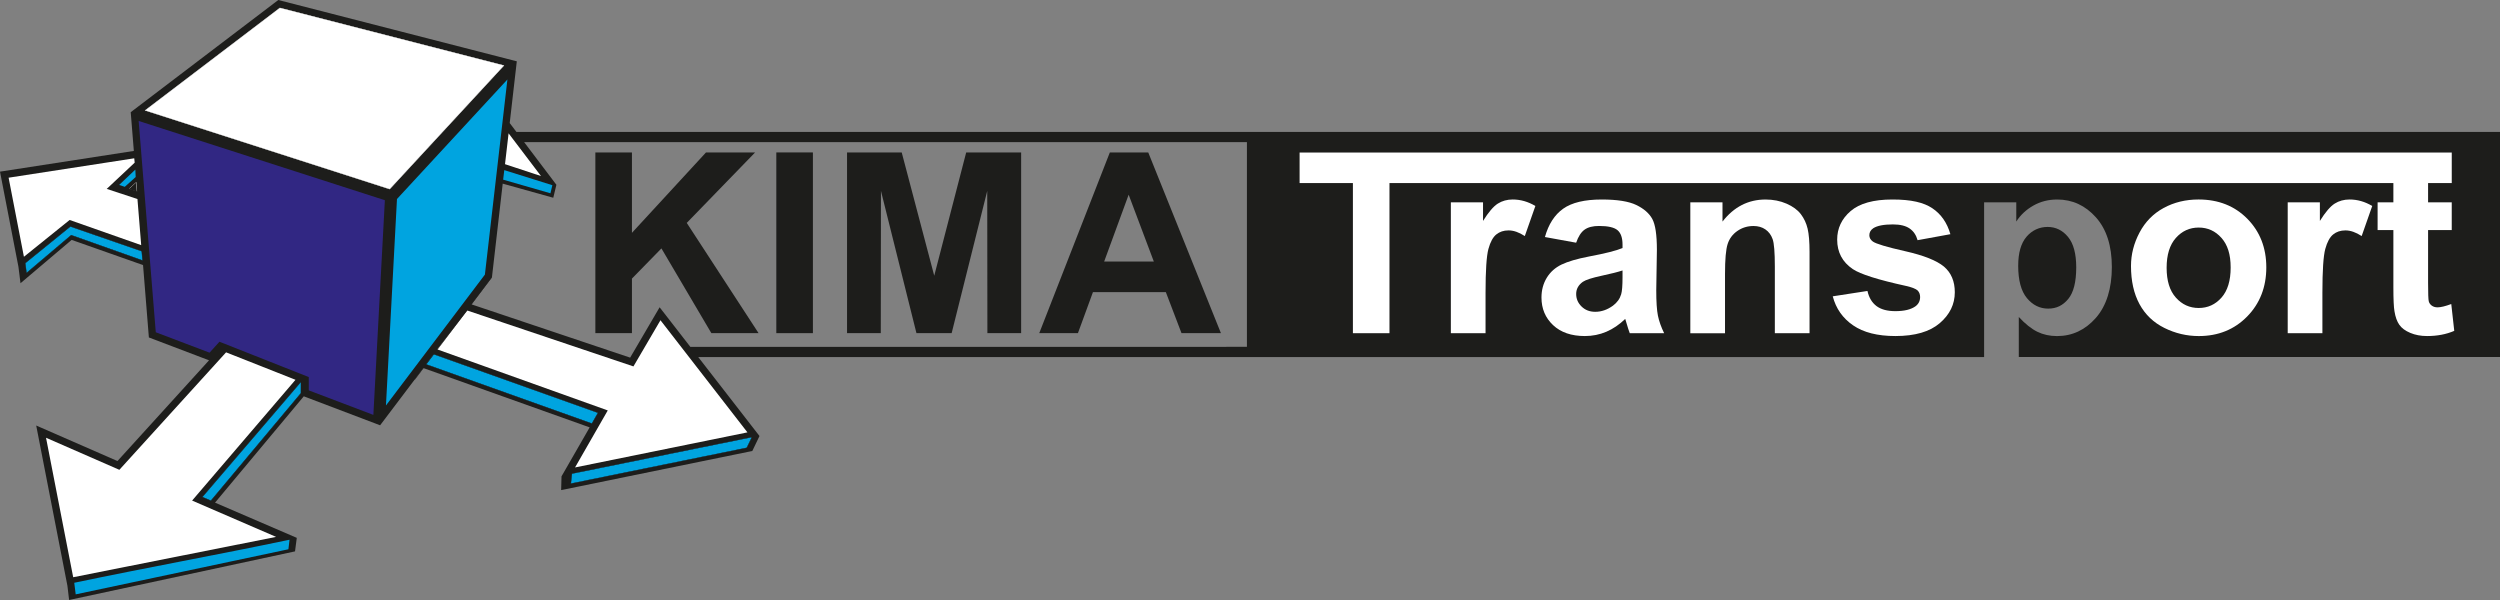
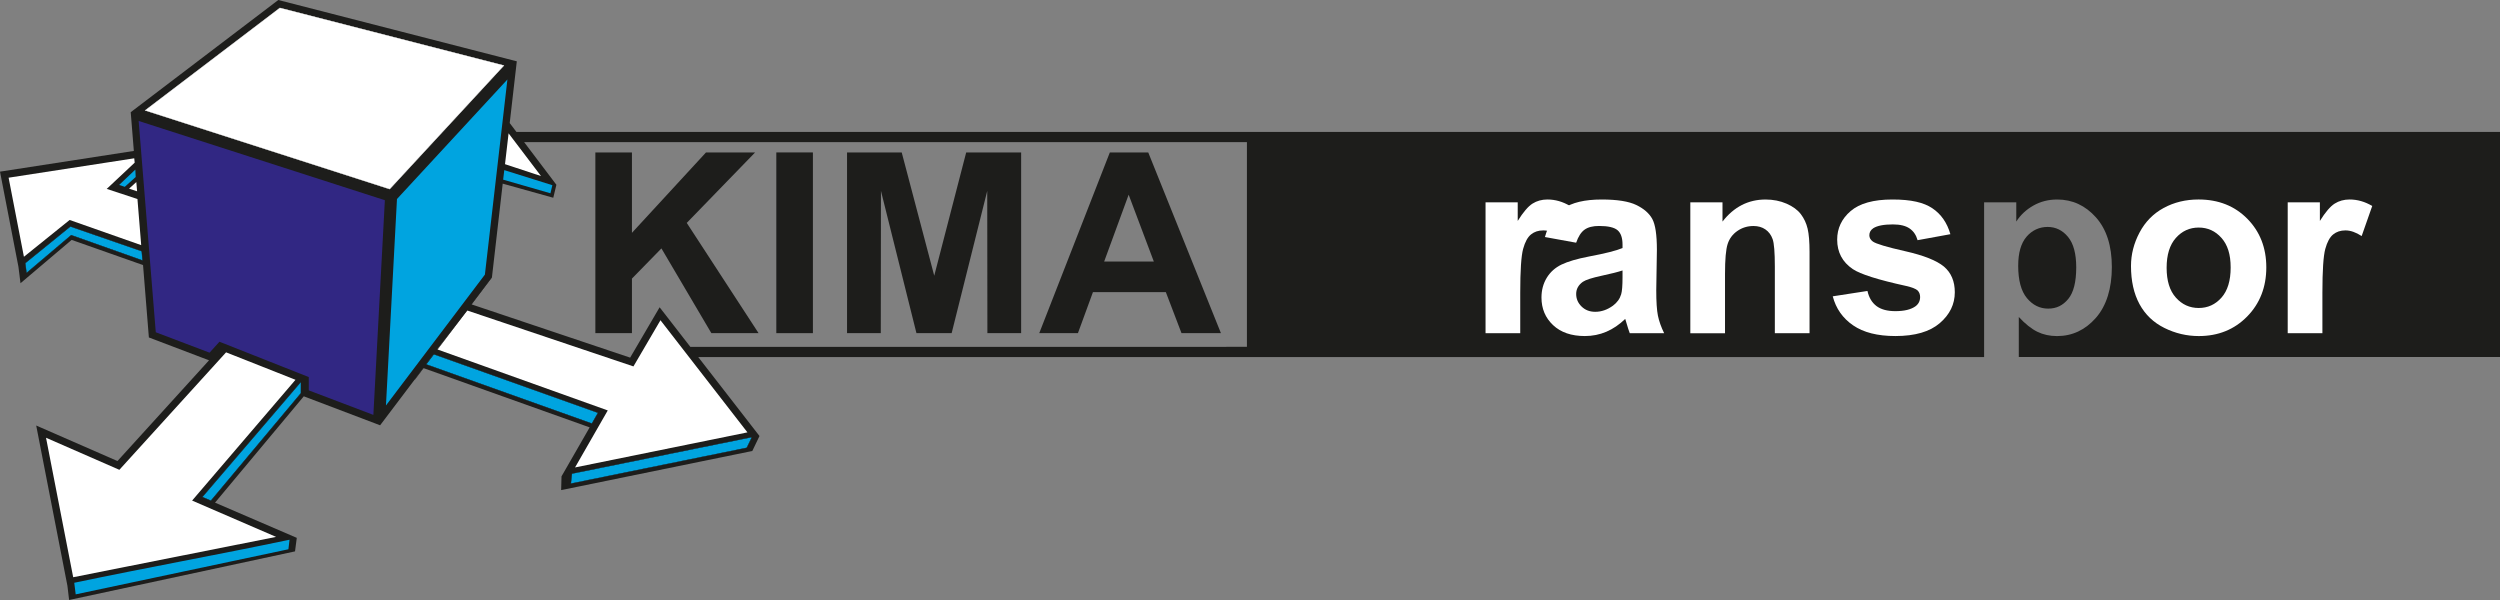
<svg xmlns="http://www.w3.org/2000/svg" id="Vrstva_1" viewBox="0 0 1488.19 357.15">
  <rect x="0" y="0" width="1488.19" height="357.15" fill="#808080" stroke="none" />
  <defs>
    <style>.cls-1,.cls-2,.cls-3,.cls-4{fill-rule:evenodd;}.cls-1,.cls-2,.cls-3,.cls-4,.cls-5{stroke-width:0px;}.cls-1,.cls-5{fill:#1d1d1b;}.cls-2{fill:#fff;}.cls-3{fill:#00a4e0;}.cls-4{fill:#312783;}.cls-6{stroke:#fff;}.cls-6,.cls-7{fill:none;stroke-miterlimit:22.93;stroke-width:.22px;}.cls-7{stroke:#1d1d1b;}</style>
  </defs>
  <path class="cls-1" d="M1201.38,158.12c0,8.73,1.73,15.17,5.2,19.34,3.46,4.17,7.69,6.25,12.66,6.25s8.76-1.91,11.93-5.74c3.17-3.83,4.76-10.1,4.76-18.83,0-8.14-1.64-14.19-4.9-18.13-3.27-3.95-7.32-5.92-12.15-5.92s-9.2,1.94-12.52,5.81c-3.32,3.88-4.97,9.62-4.97,17.22M742.27,206.46l-331.32.02-18.29-23.57-17.55,29.98-94.41-31.7,12.13-16.04c2.09-18.36,4.25-37.07,6.42-55.83l30.1,8.4,1.86-7.72-19.22-25.41h430.27s0,121.87,0,121.87ZM1201.75,212.53h286.44V78.52H307.41l-3.99-5.27c1.42-12.34,2.84-24.62,4.22-36.75L165.66,0l-87.85,66.79,1.86,23.06L0,102.18l10.98,56.67,1.22,9.75,30.45-25.8,42.5,14.99,3.47,43.09,35.81,13.6-54.5,59.97-48.38-21.15c6.2,31.82,12.39,63.64,18.59,95.45l1,8.41,134.48-28.94,1.05-8.05-48.67-20.96,52.84-63.29,45.43,17.25,25.76-34.07,98.98,35.31-16.75,29.15-.22,8.19,113.79-23.29,4.28-8.9-36.48-47.02h765.46v-92.09h19.15v11.44c2.5-3.91,5.88-7.08,10.14-9.5,4.26-2.42,8.99-3.63,14.19-3.63,9.06,0,16.76,3.54,23.08,10.62,6.32,7.08,9.48,16.94,9.48,29.59s-3.18,23.08-9.54,30.29c-6.36,7.2-14.06,10.8-23.11,10.8-4.31,0-8.2-.86-11.7-2.57-3.5-1.71-7.18-4.64-11.04-8.8v23.85Z" />
  <polygon class="cls-1" points="354.4 198.32 354.4 90.74 376.18 90.74 376.18 138.6 420.27 90.74 449.5 90.74 408.81 132.69 451.56 198.32 423.46 198.32 393.73 147.87 376.18 165.84 376.18 198.32 354.4 198.32" />
  <rect class="cls-5" x="462.12" y="90.74" width="21.78" height="107.58" />
  <polygon class="cls-1" points="504.22 198.32 504.22 90.74 536.77 90.74 556.13 164.13 575.15 90.74 607.86 90.74 607.86 198.32 587.77 198.32 587.68 113.64 566.49 198.32 545.54 198.32 524.41 113.64 524.31 198.32 504.22 198.32" />
  <path class="cls-1" d="M686.85,155.7l-14.99-39.8-14.59,39.8h29.58ZM726.78,198.32h-23.46l-9.32-24.41h-43.4l-8.94,24.41h-23.02l42.02-107.58h22.86l43.27,107.58Z" />
  <polygon class="cls-3" points="300.18 101.27 299.51 106.95 327.66 115.06 328.81 110.25 300.18 101.27" />
-   <path class="cls-2" d="M884.31,198.36h-20.65v-77.91h19.15v11.07c3.26-5.23,6.19-8.67,8.79-10.31,2.6-1.64,5.56-2.46,8.87-2.46,4.67,0,9.17,1.29,13.5,3.87l-6.29,17.9c-3.46-2.25-6.67-3.37-9.64-3.37s-5.31.8-7.3,2.39c-2,1.59-3.57,4.46-4.71,8.62-1.14,4.16-1.72,12.87-1.72,26.12v24.07Z" />
+   <path class="cls-2" d="M884.31,198.36v-77.91h19.15v11.07c3.26-5.23,6.19-8.67,8.79-10.31,2.6-1.64,5.56-2.46,8.87-2.46,4.67,0,9.17,1.29,13.5,3.87l-6.29,17.9c-3.46-2.25-6.67-3.37-9.64-3.37s-5.31.8-7.3,2.39c-2,1.59-3.57,4.46-4.71,8.62-1.14,4.16-1.72,12.87-1.72,26.12v24.07Z" />
  <path class="cls-2" d="M965.85,161c-2.62.88-6.77,1.93-12.45,3.15-5.68,1.22-9.39,2.42-11.14,3.59-2.67,1.9-4,4.32-4,7.25s1.07,5.37,3.2,7.47c2.14,2.1,4.85,3.15,8.15,3.15,3.69,0,7.21-1.22,10.56-3.66,2.48-1.85,4.1-4.12,4.88-6.81.53-1.75.8-5.1.8-10.03v-4.1ZM938.25,144.48l-18.59-3.38c2.11-7.59,5.73-13.22,10.87-16.87,5.15-3.65,12.79-5.47,22.93-5.47,9.21,0,16.07,1.09,20.57,3.26,4.51,2.18,7.68,4.94,9.52,8.28,1.84,3.35,2.76,9.49,2.76,18.43l-.38,24.04c0,6.84.33,11.89.99,15.14.66,3.25,1.9,6.73,3.7,10.44h-20.46c-.54-1.37-1.19-3.4-1.97-6.09-.34-1.22-.58-2.03-.73-2.42-3.51,3.4-7.27,5.95-11.26,7.65-4,1.7-8.26,2.55-12.79,2.55-7.99,0-14.29-2.16-18.9-6.5-4.61-4.34-6.91-9.82-6.91-16.44,0-4.38,1.05-8.29,3.14-11.73,2.09-3.43,5.03-6.06,8.81-7.89,3.78-1.82,9.23-3.42,16.34-4.79,9.6-1.8,16.25-3.48,19.96-5.04v-2.07c0-3.98-.98-6.83-2.94-8.52-1.96-1.7-5.65-2.55-11.08-2.55-3.67,0-6.54.74-8.59,2.21-2.05,1.47-3.72,4.05-4.99,7.74Z" />
  <path class="cls-2" d="M1077.17,198.36h-20.65v-39.72c0-8.4-.44-13.84-1.32-16.3-.88-2.47-2.3-4.39-4.27-5.75-1.97-1.37-4.35-2.05-7.12-2.05-3.56,0-6.75.98-9.57,2.93-2.83,1.95-4.76,4.54-5.81,7.77-1.05,3.22-1.57,9.18-1.57,17.88v35.25h-20.65v-77.91h19.15v11.44c6.79-8.75,15.34-13.13,25.65-13.13,4.54,0,8.69.82,12.46,2.46,3.76,1.64,6.61,3.73,8.54,6.27,1.93,2.54,3.27,5.42,4.03,8.65.76,3.23,1.14,7.84,1.14,13.85v48.38Z" />
  <path class="cls-2" d="M1091,176.39l20.65-3.19c.88,3.93,2.66,6.92,5.34,8.96,2.69,2.04,6.45,3.06,11.29,3.06,5.32,0,9.33-.98,12.01-2.93,1.81-1.37,2.71-3.2,2.71-5.49,0-1.56-.49-2.85-1.47-3.88-1.03-.98-3.34-1.88-6.92-2.71-16.68-3.66-27.25-7.01-31.71-10.04-6.18-4.2-9.27-10.04-9.27-17.52,0-6.74,2.67-12.41,8.01-17,5.34-4.59,13.62-6.89,24.84-6.89s18.62,1.74,23.81,5.22c5.19,3.48,8.77,8.62,10.73,15.43l-19.53,3.57c-.83-3.03-2.41-5.35-4.74-6.97-2.33-1.61-5.64-2.42-9.95-2.42-5.44,0-9.33.76-11.68,2.27-1.57,1.07-2.35,2.47-2.35,4.17,0,1.47.69,2.71,2.06,3.73,1.86,1.37,8.29,3.3,19.3,5.78,11,2.49,18.69,5.54,23.05,9.15,4.31,3.66,6.47,8.76,6.47,15.3,0,7.12-2.98,13.25-8.94,18.37-5.96,5.12-14.77,7.68-26.44,7.68-10.6,0-18.98-2.12-25.16-6.37-6.18-4.24-10.22-10.01-12.12-17.29" />
  <path class="cls-2" d="M1289.74,159.4c0,7.74,1.83,13.66,5.51,17.77,3.67,4.11,8.2,6.17,13.59,6.17s9.9-2.05,13.55-6.17c3.65-4.11,5.47-10.09,5.47-17.92s-1.82-13.51-5.47-17.62c-3.65-4.11-8.16-6.17-13.55-6.17s-9.92,2.06-13.59,6.17c-3.67,4.11-5.51,10.04-5.51,17.77M1268.53,158.3c0-6.84,1.69-13.45,5.07-19.85,3.38-6.39,8.17-11.28,14.37-14.65,6.2-3.37,13.12-5.05,20.76-5.05,11.8,0,21.48,3.82,29.03,11.46,7.54,7.64,11.32,17.3,11.32,28.97s-3.81,21.52-11.43,29.26c-7.62,7.74-17.21,11.61-28.77,11.61-7.15,0-13.98-1.61-20.47-4.83-6.49-3.22-11.43-7.95-14.81-14.17-3.38-6.22-5.07-13.8-5.07-22.74Z" />
  <path class="cls-2" d="M1382.47,198.36h-20.65v-77.91h19.15v11.07c3.26-5.23,6.19-8.67,8.79-10.31,2.6-1.64,5.56-2.46,8.87-2.46,4.67,0,9.17,1.29,13.5,3.87l-6.29,17.9c-3.46-2.25-6.67-3.37-9.64-3.37s-5.31.8-7.3,2.39c-2,1.59-3.57,4.46-4.71,8.62-1.14,4.16-1.72,12.87-1.72,26.12v24.07Z" />
-   <path class="cls-2" d="M805.35,198.36v-89.37h-31.73v-18.21h685.85v18.21h-14.09v11.45h14.08v16.52h-14.08v31.3c0,6.34.13,10.03.4,11.08.26,1.05.87,1.92,1.81,2.6.94.68,2.08,1.02,3.43,1.02,1.88,0,4.6-.66,8.16-1.98l1.78,15.98c-4.76,2.05-10.16,3.08-16.18,3.08-3.7,0-7.03-.62-9.99-1.87-2.97-1.24-5.14-2.85-6.53-4.83-1.39-1.98-2.34-4.65-2.88-8.01-.44-2.39-.66-7.22-.66-14.49v-33.88h-9.39v-16.52h9.39v-11.45h-597.6v89.37h-21.78Z" />
  <path class="cls-3" d="M44.19,346.91c44.5-9.32,83.66-16.31,128.16-25.63l-.67,5.68-126.62,26.85-.86-6.89Z" />
  <polygon class="cls-2" points="43.57 343.61 164.35 319.6 114.36 297.98 175.9 226.08 134.58 209.74 71.05 279.67 27.4 260.58 43.57 343.61" />
  <polygon class="cls-3" points="179.16 227.3 179.14 234.04 125.54 298.06 120.42 295.87 179.16 227.3" />
  <polygon class="cls-7" points="179.16 227.3 179.14 234.04 125.54 298.06 120.42 295.87 179.16 227.3" />
  <polygon class="cls-2" points="322.05 104.8 302.75 79.36 300.62 97.73 322.05 104.8" />
  <polygon class="cls-2" points="166.61 4.73 299.95 39 231.96 112.55 86.41 65.72 166.61 4.73" />
  <polygon class="cls-6" points="166.61 4.73 299.95 39 231.96 112.55 86.41 65.72 166.61 4.73" />
  <polygon class="cls-4" points="82.54 72.01 229.1 119.18 222.26 246.98 183.81 232.38 183.8 224.46 130.64 203.43 124.74 209.94 92.73 197.79 82.54 72.01" />
  <polygon class="cls-3" points="288.65 163.46 229.75 241.36 236.31 118.46 302.05 47.31 288.65 163.46" />
  <polygon class="cls-2" points="361.78 244.32 342.31 278.26 444.93 257.38 393.16 190.63 377.07 218.12 278.17 184.85 260.31 207.99 361.78 244.32" />
  <polygon class="cls-3" points="340.45 281.94 447.62 260.2 444.55 266.56 339.8 287.88 340.45 281.94" />
  <polygon class="cls-7" points="340.45 281.94 447.62 260.2 444.55 266.56 339.8 287.88 340.45 281.94" />
  <polygon class="cls-3" points="258.13 210.83 355.99 245.73 352.34 252.13 253.57 216.87 258.13 210.83" />
  <polygon class="cls-7" points="258.13 210.83 355.99 245.73 352.34 252.13 253.57 216.87 258.13 210.83" />
  <polygon class="cls-2" points="79.92 94.23 5.12 105.78 14.24 152.85 41.45 130.94 84.05 145.93 81.82 118.47 63.53 112.45 80.17 96.83 79.92 94.23" />
  <polygon class="cls-3" points="84.84 155.06 42.39 139.98 15.77 162.53 15.04 156.61 41.89 134.82 84.39 149.54 84.84 155.06" />
  <polygon class="cls-7" points="84.84 155.06 42.39 139.98 15.77 162.53 15.04 156.61 41.89 134.82 84.39 149.54 84.84 155.06" />
  <polygon class="cls-3" points="80.57 100.94 80.77 105.37 74.28 111.21 70.92 110.09 80.57 100.94" />
  <polygon class="cls-2" points="81.15 108.38 81.61 113.88 76.83 112.29 81.15 108.38" />
  <line class="cls-7" x1="292.67" y1="165.14" x2="246.87" y2="225.96" />
-   <polygon class="cls-1" points="81.01 108.63 81.46 114.13 76.69 112.54 81.01 108.63" />
</svg>